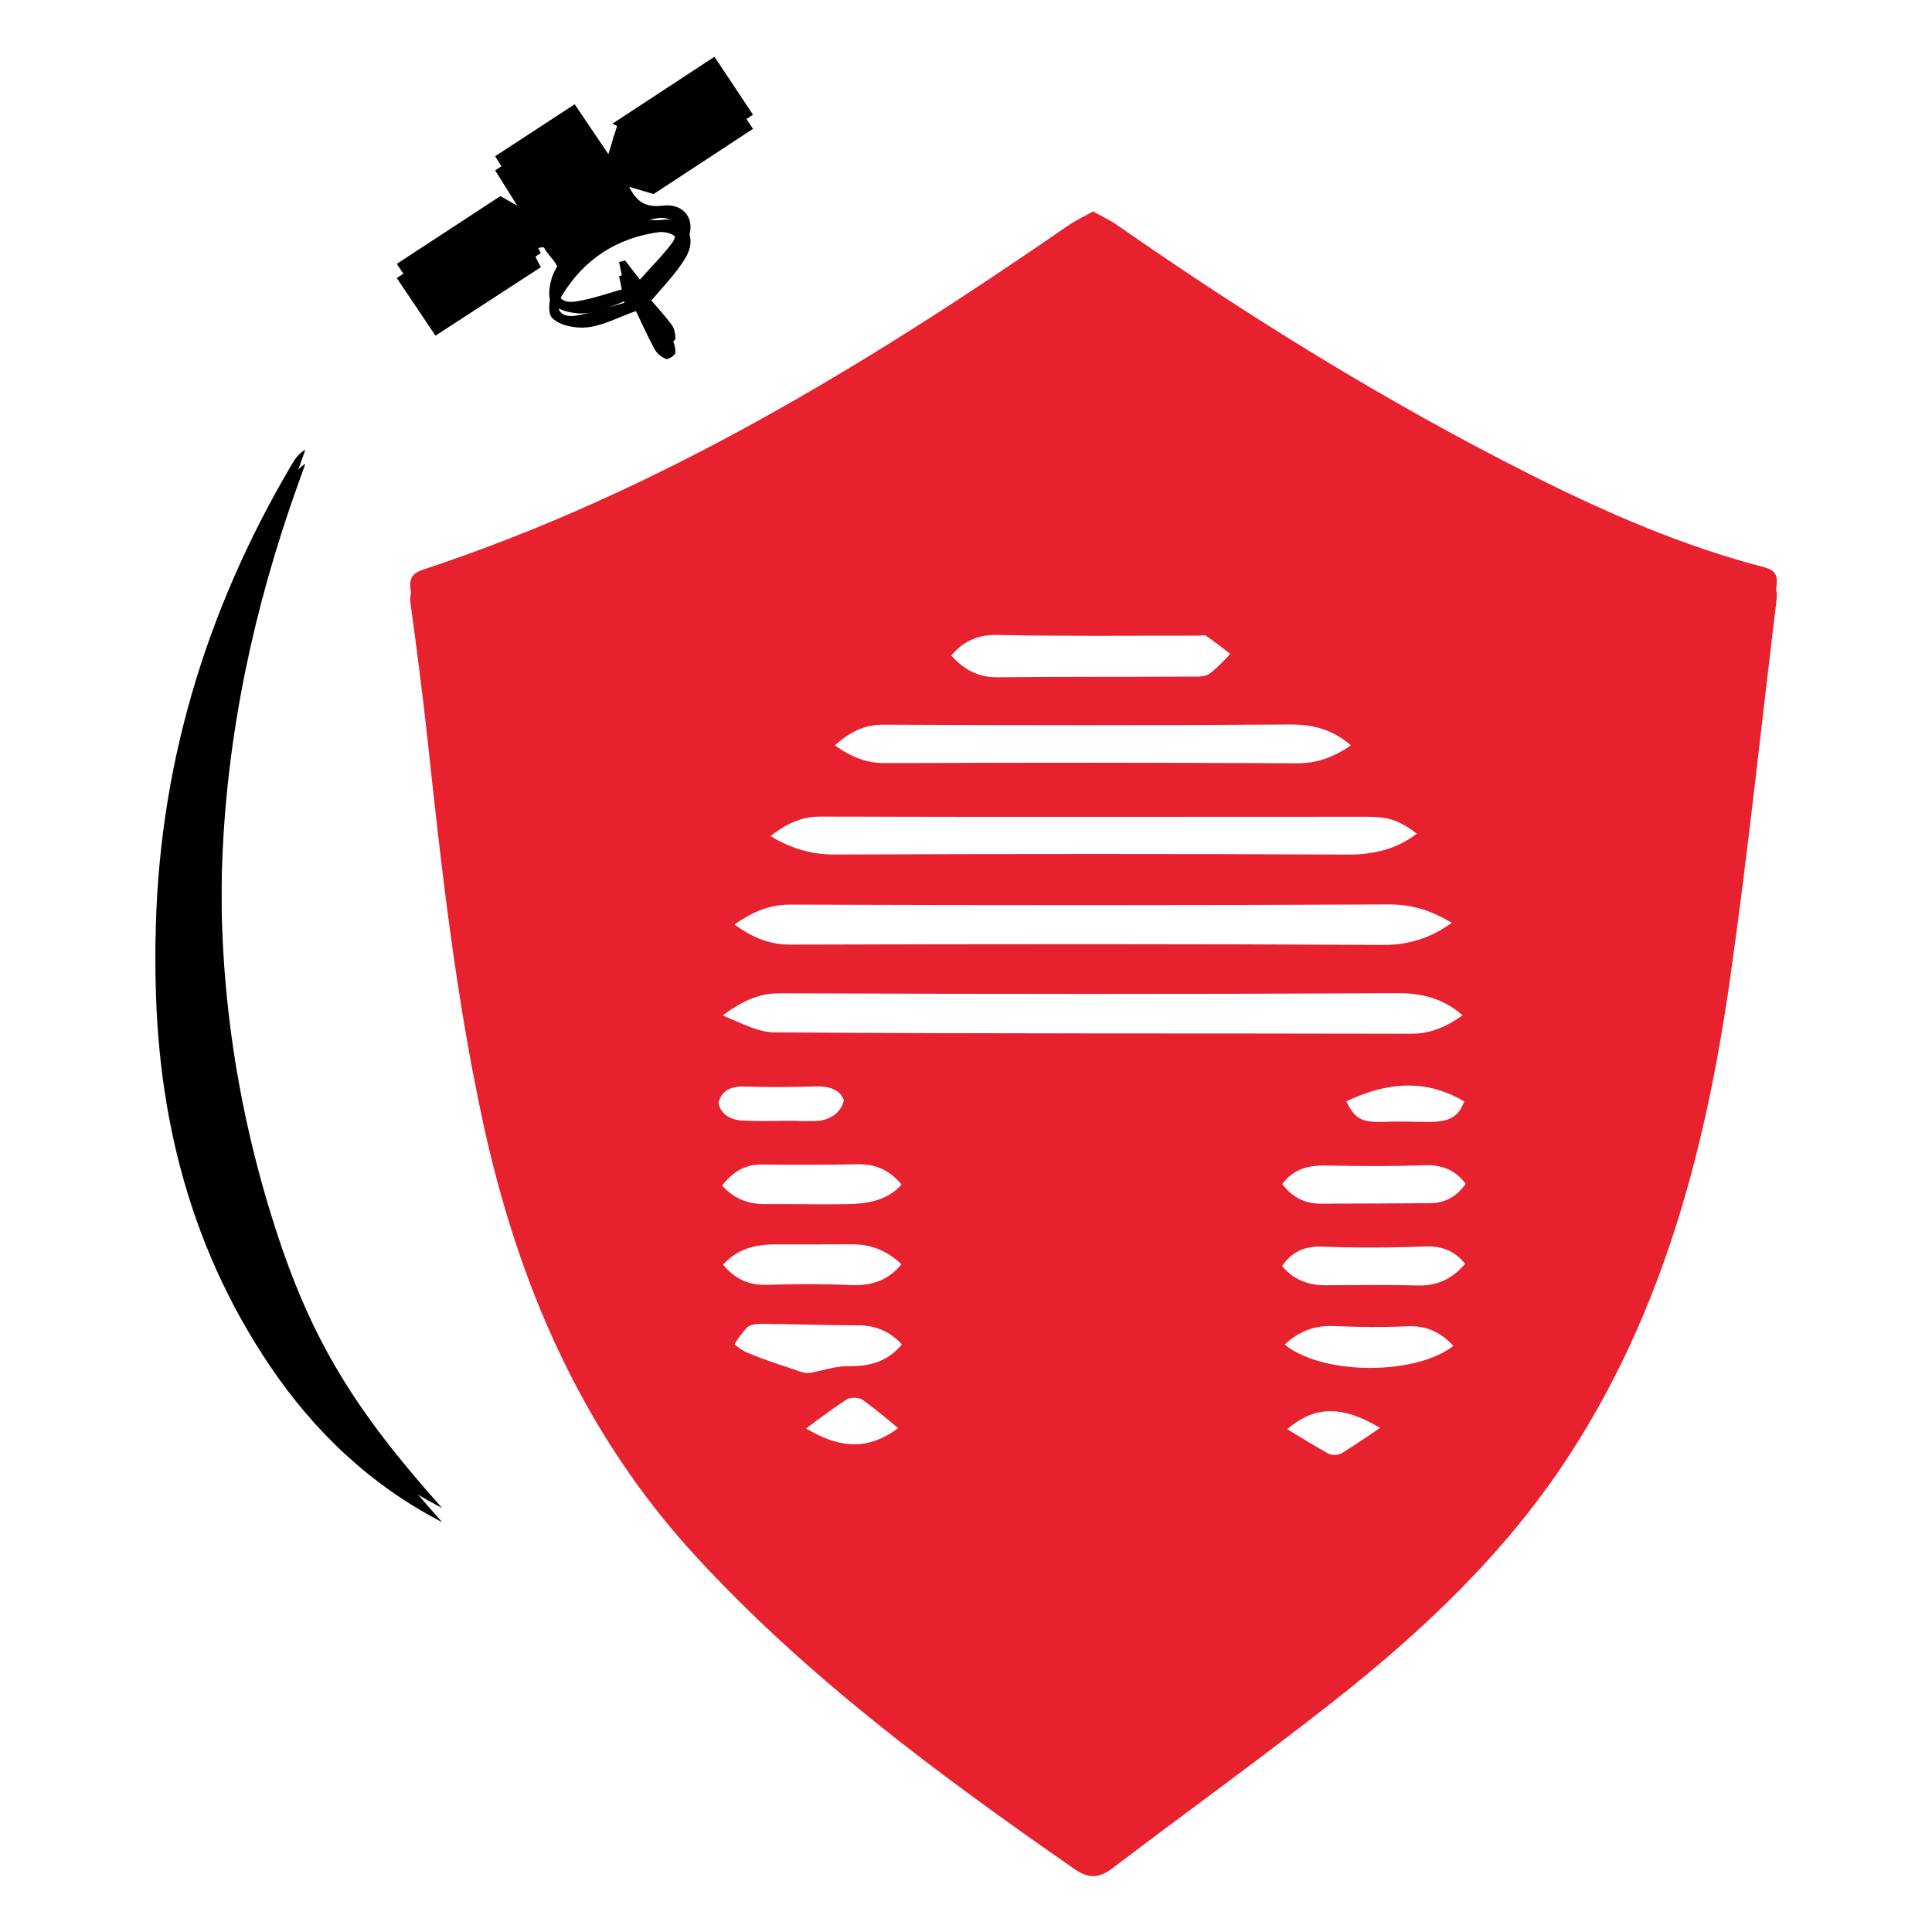
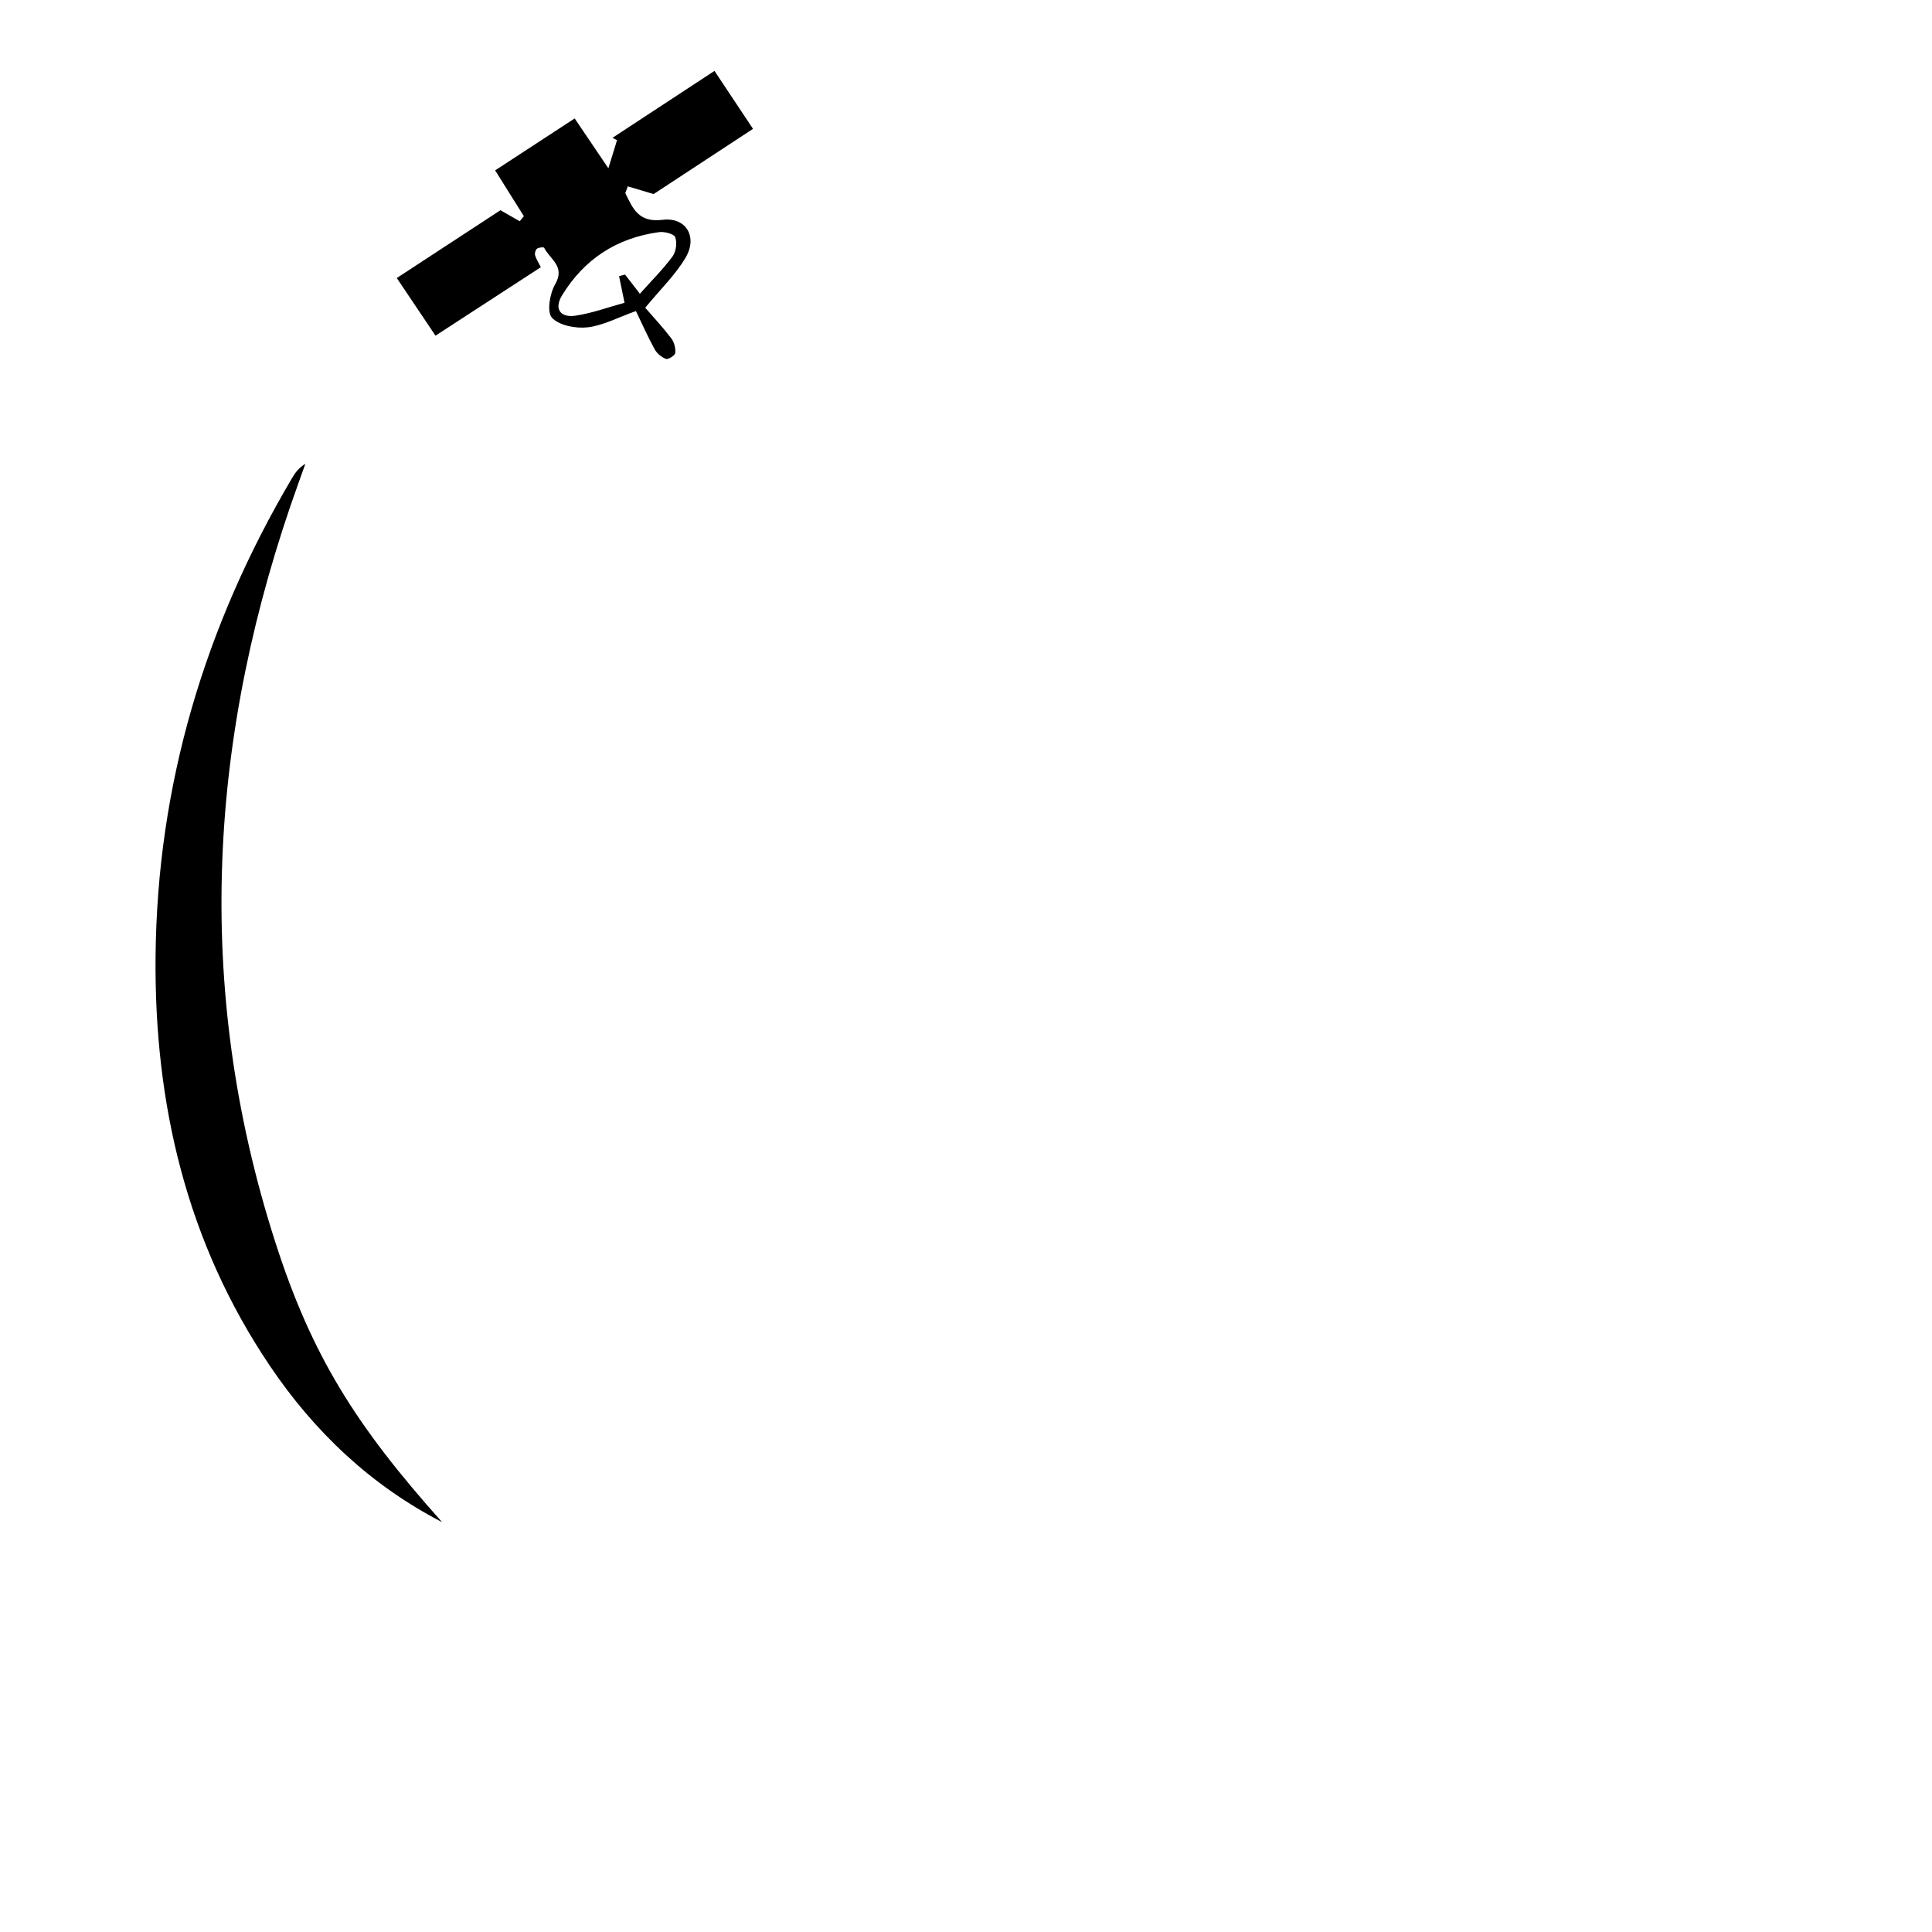
<svg xmlns="http://www.w3.org/2000/svg" version="1.1" id="Layer_1" x="0px" y="0px" viewBox="0 0 1080 1080" style="enable-background:new 0 0 1080 1080;" xml:space="preserve">
  <style type="text/css">
	.st0{fill:#E7212E;}
	.st1{fill:none;}
</style>
  <g>
-     <path class="st0" d="M610.95,118.19c4.88,2.69,9.1,4.57,12.83,7.16c74.13,51.63,150.75,99.16,231.5,139.83   c42.06,21.19,85.15,40.04,130.9,51.91c7.06,1.83,7.53,5.33,6.86,10.88c-8.56,70.39-15.91,140.96-25.91,211.14   c-13.47,94.56-37.31,185.98-90.44,267.33c-35.23,53.94-81.41,97.49-131.55,136.94c-40.4,31.78-82.16,61.81-123.08,92.93   c-7.64,5.81-13.41,6.16-21.66,0.43c-75.25-52.31-148.89-106.71-211.21-174.4c-63.6-69.06-99.58-152.11-119.25-243.16   c-15.1-69.92-23.11-140.74-30.72-211.69c-2.8-26.08-6.2-52.1-9.73-78.08c-0.87-6.36,1.37-9.12,7.12-11.02   c131.05-43.26,247.33-114.22,359.99-191.97C600.99,123.39,605.86,121.08,610.95,118.19 M822.27,564.18   c-11.85-12.64-24.68-16.96-40.88-16.88c-115.13,0.59-230.27,0.48-345.41,0.06c-14.68-0.05-25.04,6.63-38.79,17.63   c13.7,4.84,24.69,12.03,35.73,12.11c118.66,0.85,237.34,0.47,356.01,0.77C802.12,577.9,811.96,572.02,822.27,564.18 M817.08,511.47   c-12.38-8.41-24.83-13.86-40.41-13.79c-111.58,0.52-223.16,0.49-334.74,0.1c-14.54-0.05-25.18,6.12-36.45,15.01   c11.16,9.22,21.92,15.3,36.41,15.26c110.39-0.33,220.8-0.45,331.18,0.17C790.49,528.33,804.15,522.52,817.08,511.47 M796.79,461.97   c-13.09-10.88-18.89-13.3-33.04-13.3c-101.75,0-203.52,0.19-305.27-0.09c-13.84-0.04-23.15,6.88-33.14,15.26   c13.13,9.25,26.14,13.9,41.45,13.84c95.46-0.36,190.94-0.43,286.39,0.03C769.84,477.79,784.08,473.9,796.79,461.97 M759.86,413.24   c-11.17-11.93-23.37-16.29-38.69-16.16c-75.8,0.58-151.59,0.47-227.4,0.11c-13.6-0.06-22.44,6.82-31.73,15.91   c10.01,7.99,19.59,13.51,32.33,13.47c76.97-0.27,153.94-0.3,230.9,0.11C738.88,426.75,749.32,421.33,759.86,413.24 M528.56,362.84   c7.63,9.4,16.11,15.91,28.91,15.76c35.74-0.39,71.49-0.2,107.23-0.37c3.9-0.02,8.77,0.37,11.49-1.68   c5.89-4.44,10.69-10.34,15.94-15.64c-5.92-4.49-11.77-9.08-17.83-13.35c-1.05-0.74-3.07-0.13-4.64-0.13   c-37.31-0.05-74.64,0.41-111.95-0.4C544.13,346.73,535.56,352.41,528.56,362.84 M714.18,658.12c5.55,9.15,13.1,14.74,23.93,14.74   c20.39,0,40.78-0.14,61.17-0.28c10.99-0.06,17.84-6.08,22.57-14.95c-6.04-10.4-14.17-14.59-25.66-14.18   c-18.4,0.67-36.85,0.55-55.26,0.17C729.4,643.4,720.26,646.74,714.18,658.12 M506.93,658.33c-6.42-9.81-14.82-15.59-27-15.39   c-17.98,0.3-35.98,0.32-53.96,0.13c-12.07-0.13-19.23,6.67-25.29,16.05c6.95,9.6,15.79,14.08,27.17,14   c13.29-0.1,26.59,0.17,39.89,0.08C482.54,673.11,497.35,672.83,506.93,658.33 M507.1,702.23c-8.37-9.59-18.43-14.68-31.06-14.56   c-14.5,0.13-29.01,0.02-43.51,0.07c-12.77,0.04-23.67,3.91-31.37,15.22c6.77,10.02,15.11,15.67,27.53,15.27   c15.68-0.51,31.41-0.57,47.07,0.13C489.18,718.95,499.46,714.51,507.1,702.23 M821.94,702.66c-5.99-9.66-13.78-14.24-25.37-13.78   c-19.15,0.75-38.36,0.81-57.5,0.09c-12.3-0.47-19.72,4.9-24.95,15.29c6.51,9.84,15.38,14.27,26.8,14.21   c17.22-0.11,34.45-0.36,51.66,0.12C805.74,718.96,814.74,712.9,821.94,702.66 M507.19,747.33c-7.11-9.64-15.9-14.32-27.39-14.37   c-18.26-0.06-36.52-0.69-54.78-0.82c-2.61-0.02-6.17,0.55-7.66,2.27c-3.64,4.21-7.35,8.95-8.81,14.11   c-0.46,1.64,5.69,6.18,9.5,7.78c9.34,3.92,19.06,6.94,28.66,10.23c1.79,0.61,3.83,1.25,5.62,0.96c7.34-1.15,14.66-3.94,21.94-3.78   C488.32,764.04,499.36,759.74,507.19,747.33 M816.24,749.01c-7.4-9.78-16.15-16.21-29.5-15.54c-13.69,0.67-27.45,0.46-41.15-0.12   c-13.23-0.55-23.1,4.84-31.32,14.48C732.71,769.75,796.06,770.42,816.24,749.01 M445.25,626.51v0.14c3.52,0,7.04,0.09,10.55-0.01   c9.84-0.26,16.15-6.41,16.45-15.05c0.32-9.36-7.26-12.46-16.35-12.18c-13.28,0.41-26.59,0.53-39.86,0.07   c-9.28-0.32-14.45,3.84-14.83,12.57c-0.39,8.78,5.06,13.9,13.7,14.34C425,626.9,435.14,626.51,445.25,626.51 M749.63,609.2   c7.32,17,9.77,18.47,26.58,17.84c7.44-0.27,14.89,0.14,22.33,0.12c14.1-0.04,18.55-3.8,21.96-18.14   C797.12,594.15,773.71,597,749.63,609.2 M444.89,794.8c24.58,16.94,42.74,16.67,62.03-0.41c-8.23-6.7-16.17-13.62-24.68-19.74   c-2.09-1.5-6.88-1.61-9.02-0.21C463.78,780.59,454.84,787.53,444.89,794.8 M777.43,794.2c-26.53-18.19-44.61-17.63-62.86,1.64   c9.51,5.75,18.68,11.58,28.17,16.82c1.9,1.05,5.56,0.77,7.48-0.41C759.13,806.75,767.71,800.72,777.43,794.2" />
-     <path d="M247.14,842.99c-39.82-20.57-71.4-50.48-96.33-87.46C104.22,686.41,86.2,608.98,86.96,526.8   c0.89-95.89,27.52-184.82,76.2-267.29c1.78-3,3.75-5.9,7.54-8.12c-1.26,3.54-2.54,7.07-3.81,10.6   c-50.45,140.12-58.92,281.64-12.97,424.57C174.22,749.68,198.66,788.78,247.14,842.99" />
-     <path d="M360.69,164.11c4.68,5.42,9.92,11.02,14.55,17.1c1.64,2.14,2.48,5.5,2.24,8.18c-0.11,1.35-3.92,3.79-5.19,3.33   c-2.48-0.89-5.07-3.07-6.35-5.42c-3.84-7-7.08-14.33-10.45-21.33c-10.15,3.61-18.4,8.12-27.04,9.1c-6.61,0.75-15.84-1-19.91-5.37   c-2.93-3.15-1.21-13.53,1.81-18.72c5.85-10.06-3.07-14.03-6.15-20.38c-0.21-0.44-3-0.25-3.97,0.47c-0.86,0.64-1.42,2.6-1.11,3.7   c0.62,2.15,1.93,4.1,3.22,6.68c-19.49,12.67-38.49,25.03-58.89,38.28c-7.13-10.61-13.99-20.82-21.64-32.22   c19.55-12.79,38.79-25.37,57.93-37.9c3.76,2.14,7.27,4.14,10.79,6.14c0.77-0.94,1.55-1.87,2.32-2.81   c-5.1-8.14-10.21-16.28-16.06-25.61c14.52-9.48,29.03-18.96,44.46-29.04c5.68,8.42,11.08,16.39,18.84,27.87   c2.21-7.18,3.52-11.45,4.84-15.72c-0.85-0.43-1.7-0.88-2.55-1.31c18.62-12.22,37.23-24.43,57.02-37.41   c7.06,10.63,13.92,20.92,21.54,32.39c-19,12.48-37.83,24.82-55.56,36.46c-5.37-1.6-9.91-2.96-14.45-4.31   c-0.46,1.26-0.92,2.51-1.38,3.76c4.17,8.57,7.39,16.63,20.84,14.95c13.06-1.64,19.72,9.45,12.91,21.06   C377.68,145.62,369.35,153.59,360.69,164.11 M357.7,156.32c6.72-7.53,13.04-13.8,18.25-20.87c1.98-2.68,2.64-7.7,1.5-10.77   c-0.69-1.87-6.1-3.23-9.13-2.81c-23.49,3.22-41.75,15.06-54.09,35.27c-4.72,7.72-0.92,12.71,7.59,11.41   c9.41-1.44,18.53-4.81,27.29-7.21c-1.3-6.35-2.17-10.61-3.05-14.88c1.12-0.28,2.24-0.58,3.37-0.86   C351.55,148.35,353.66,151.09,357.7,156.32" />
-     <path class="st0" d="M610.95,126.09c4.88,2.69,9.1,4.57,12.83,7.16c74.13,51.63,150.75,99.16,231.5,139.83   c42.06,21.19,85.15,40.04,130.9,51.91c7.06,1.83,7.53,5.33,6.86,10.88c-8.56,70.39-15.91,140.96-25.91,211.14   c-13.47,94.56-37.31,185.98-90.44,267.33c-35.23,53.94-81.41,97.49-131.55,136.94c-40.4,31.78-82.16,61.81-123.08,92.93   c-7.64,5.81-13.41,6.16-21.66,0.43c-75.25-52.31-148.89-106.71-211.21-174.4c-63.6-69.06-99.58-152.11-119.25-243.16   c-15.1-69.92-23.11-140.74-30.72-211.69c-2.8-26.08-6.2-52.1-9.73-78.08c-0.87-6.36,1.37-9.12,7.12-11.02   c131.05-43.26,247.33-114.22,359.99-191.97C600.99,131.29,605.86,128.98,610.95,126.09 M822.27,572.08   c-11.85-12.64-24.68-16.96-40.88-16.88c-115.13,0.59-230.27,0.48-345.41,0.06c-14.68-0.05-25.04,6.63-38.79,17.63   c13.7,4.84,24.69,12.03,35.73,12.11c118.66,0.85,237.34,0.47,356.01,0.77C802.12,585.8,811.96,579.92,822.27,572.08 M817.08,519.37   c-12.38-8.41-24.83-13.86-40.41-13.79c-111.58,0.52-223.16,0.49-334.74,0.1c-14.54-0.05-25.18,6.12-36.45,15.01   c11.16,9.22,21.92,15.3,36.41,15.26c110.39-0.33,220.8-0.45,331.18,0.17C790.49,536.23,804.15,530.42,817.08,519.37 M796.79,469.87   c-13.09-10.88-18.89-13.3-33.04-13.3c-101.75,0-203.52,0.19-305.27-0.09c-13.84-0.04-23.15,6.88-33.14,15.26   c13.13,9.25,26.14,13.9,41.45,13.84c95.46-0.36,190.94-0.43,286.39,0.03C769.84,485.69,784.08,481.8,796.79,469.87 M759.86,421.14   c-11.17-11.93-23.37-16.29-38.69-16.16c-75.8,0.58-151.59,0.47-227.4,0.11c-13.6-0.06-22.44,6.82-31.73,15.91   c10.01,7.99,19.59,13.51,32.33,13.47c76.97-0.27,153.94-0.3,230.9,0.11C738.88,434.66,749.32,429.23,759.86,421.14 M528.56,370.75   c7.63,9.4,16.11,15.91,28.91,15.76c35.74-0.39,71.49-0.2,107.23-0.37c3.9-0.02,8.77,0.37,11.49-1.68   c5.89-4.44,10.69-10.34,15.94-15.64c-5.92-4.49-11.77-9.08-17.83-13.35c-1.05-0.74-3.07-0.13-4.64-0.13   c-37.31-0.05-74.64,0.41-111.95-0.4C544.13,354.63,535.56,360.31,528.56,370.75 M714.18,666.02c5.55,9.15,13.1,14.74,23.93,14.74   c20.39,0,40.78-0.14,61.17-0.28c10.99-0.06,17.84-6.08,22.57-14.95c-6.04-10.4-14.17-14.59-25.66-14.18   c-18.4,0.67-36.85,0.55-55.26,0.17C729.4,651.31,720.26,654.64,714.18,666.02 M506.93,666.23c-6.42-9.81-14.82-15.59-27-15.39   c-17.98,0.3-35.98,0.32-53.96,0.13c-12.07-0.13-19.23,6.67-25.29,16.05c6.95,9.6,15.79,14.08,27.17,14   c13.29-0.1,26.59,0.17,39.89,0.08C482.54,681.01,497.35,680.73,506.93,666.23 M507.1,710.13c-8.37-9.59-18.43-14.68-31.06-14.56   c-14.5,0.13-29.01,0.02-43.51,0.07c-12.77,0.04-23.67,3.91-31.37,15.22c6.77,10.02,15.11,15.67,27.53,15.27   c15.68-0.51,31.41-0.57,47.07,0.13C489.18,726.86,499.46,722.42,507.1,710.13 M821.94,710.56c-5.99-9.66-13.78-14.24-25.37-13.78   c-19.15,0.75-38.36,0.81-57.5,0.09c-12.3-0.47-19.72,4.9-24.95,15.29c6.51,9.84,15.38,14.27,26.8,14.21   c17.22-0.11,34.45-0.36,51.66,0.12C805.74,726.86,814.74,720.8,821.94,710.56 M507.19,755.23c-7.11-9.64-15.9-14.32-27.39-14.37   c-18.26-0.06-36.52-0.69-54.78-0.82c-2.61-0.02-6.17,0.55-7.66,2.27c-3.64,4.21-7.35,8.95-8.81,14.11   c-0.46,1.64,5.69,6.18,9.5,7.78c9.34,3.92,19.06,6.94,28.66,10.23c1.79,0.61,3.83,1.25,5.62,0.96c7.34-1.15,14.66-3.94,21.94-3.78   C488.32,771.94,499.36,767.64,507.19,755.23 M816.24,756.92c-7.4-9.78-16.15-16.21-29.5-15.54c-13.69,0.67-27.45,0.46-41.15-0.12   c-13.23-0.55-23.1,4.84-31.32,14.48C732.71,777.65,796.06,778.32,816.24,756.92 M445.25,634.41v0.14c3.52,0,7.04,0.09,10.55-0.01   c9.84-0.26,16.15-6.41,16.45-15.05c0.32-9.36-7.26-12.46-16.35-12.18c-13.28,0.41-26.59,0.53-39.86,0.07   c-9.28-0.32-14.45,3.84-14.83,12.57c-0.39,8.78,5.06,13.9,13.7,14.34C425,634.81,435.14,634.41,445.25,634.41 M749.63,617.1   c7.32,17,9.77,18.47,26.58,17.84c7.44-0.27,14.89,0.14,22.33,0.12c14.1-0.04,18.55-3.8,21.96-18.14   C797.12,602.05,773.71,604.91,749.63,617.1 M444.89,802.7c24.58,16.94,42.74,16.67,62.03-0.41c-8.23-6.7-16.17-13.62-24.68-19.74   c-2.09-1.5-6.88-1.61-9.02-0.21C463.78,788.49,454.84,795.43,444.89,802.7 M777.43,802.1c-26.53-18.19-44.61-17.63-62.86,1.64   c9.51,5.75,18.68,11.58,28.17,16.82c1.9,1.05,5.56,0.77,7.48-0.41C759.13,814.65,767.71,808.62,777.43,802.1" />
    <path d="M247.14,850.89c-39.82-20.57-71.4-50.48-96.33-87.46C104.22,694.31,86.2,616.88,86.96,534.7   c0.89-95.89,27.52-184.82,76.2-267.29c1.78-3,3.75-5.9,7.54-8.12c-1.26,3.54-2.54,7.07-3.81,10.6   c-50.45,140.12-58.92,281.64-12.97,424.57C174.22,757.59,198.66,796.68,247.14,850.89" />
    <path d="M360.69,172.02c4.68,5.42,9.92,11.02,14.55,17.1c1.64,2.14,2.48,5.5,2.24,8.18c-0.11,1.35-3.92,3.79-5.19,3.33   c-2.48-0.89-5.07-3.07-6.35-5.42c-3.84-7-7.08-14.33-10.45-21.33c-10.15,3.61-18.4,8.12-27.04,9.1c-6.61,0.75-15.84-1-19.91-5.37   c-2.93-3.15-1.21-13.53,1.81-18.72c5.85-10.06-3.07-14.03-6.15-20.38c-0.21-0.44-3-0.25-3.97,0.47c-0.86,0.64-1.42,2.6-1.11,3.7   c0.62,2.15,1.93,4.1,3.22,6.68c-19.49,12.67-38.49,25.03-58.89,38.28c-7.13-10.61-13.99-20.82-21.64-32.22   c19.55-12.79,38.79-25.37,57.93-37.9c3.76,2.14,7.27,4.14,10.79,6.14c0.77-0.94,1.55-1.87,2.32-2.81   c-5.1-8.14-10.21-16.28-16.06-25.61c14.52-9.48,29.03-18.96,44.46-29.04c5.68,8.42,11.08,16.39,18.84,27.87   c2.21-7.18,3.52-11.45,4.84-15.72c-0.85-0.43-1.7-0.88-2.55-1.31c18.62-12.22,37.23-24.43,57.02-37.41   c7.06,10.63,13.92,20.92,21.54,32.39c-19,12.48-37.83,24.82-55.56,36.46c-5.37-1.6-9.91-2.96-14.45-4.31   c-0.46,1.26-0.92,2.51-1.38,3.76c4.17,8.57,7.39,16.63,20.84,14.95c13.06-1.64,19.72,9.45,12.91,21.06   C377.68,153.53,369.35,161.49,360.69,172.02 M357.7,164.22c6.72-7.53,13.04-13.8,18.25-20.87c1.98-2.68,2.64-7.7,1.5-10.77   c-0.69-1.87-6.1-3.23-9.13-2.81c-23.49,3.22-41.75,15.06-54.09,35.27c-4.72,7.72-0.92,12.71,7.59,11.41   c9.41-1.44,18.53-4.81,27.29-7.21c-1.3-6.35-2.17-10.61-3.05-14.88c1.12-0.28,2.24-0.58,3.37-0.86   C351.55,156.25,353.66,158.99,357.7,164.22" />
  </g>
  <rect x="0.1" y="0.25" class="st1" width="1080" height="1080" />
</svg>